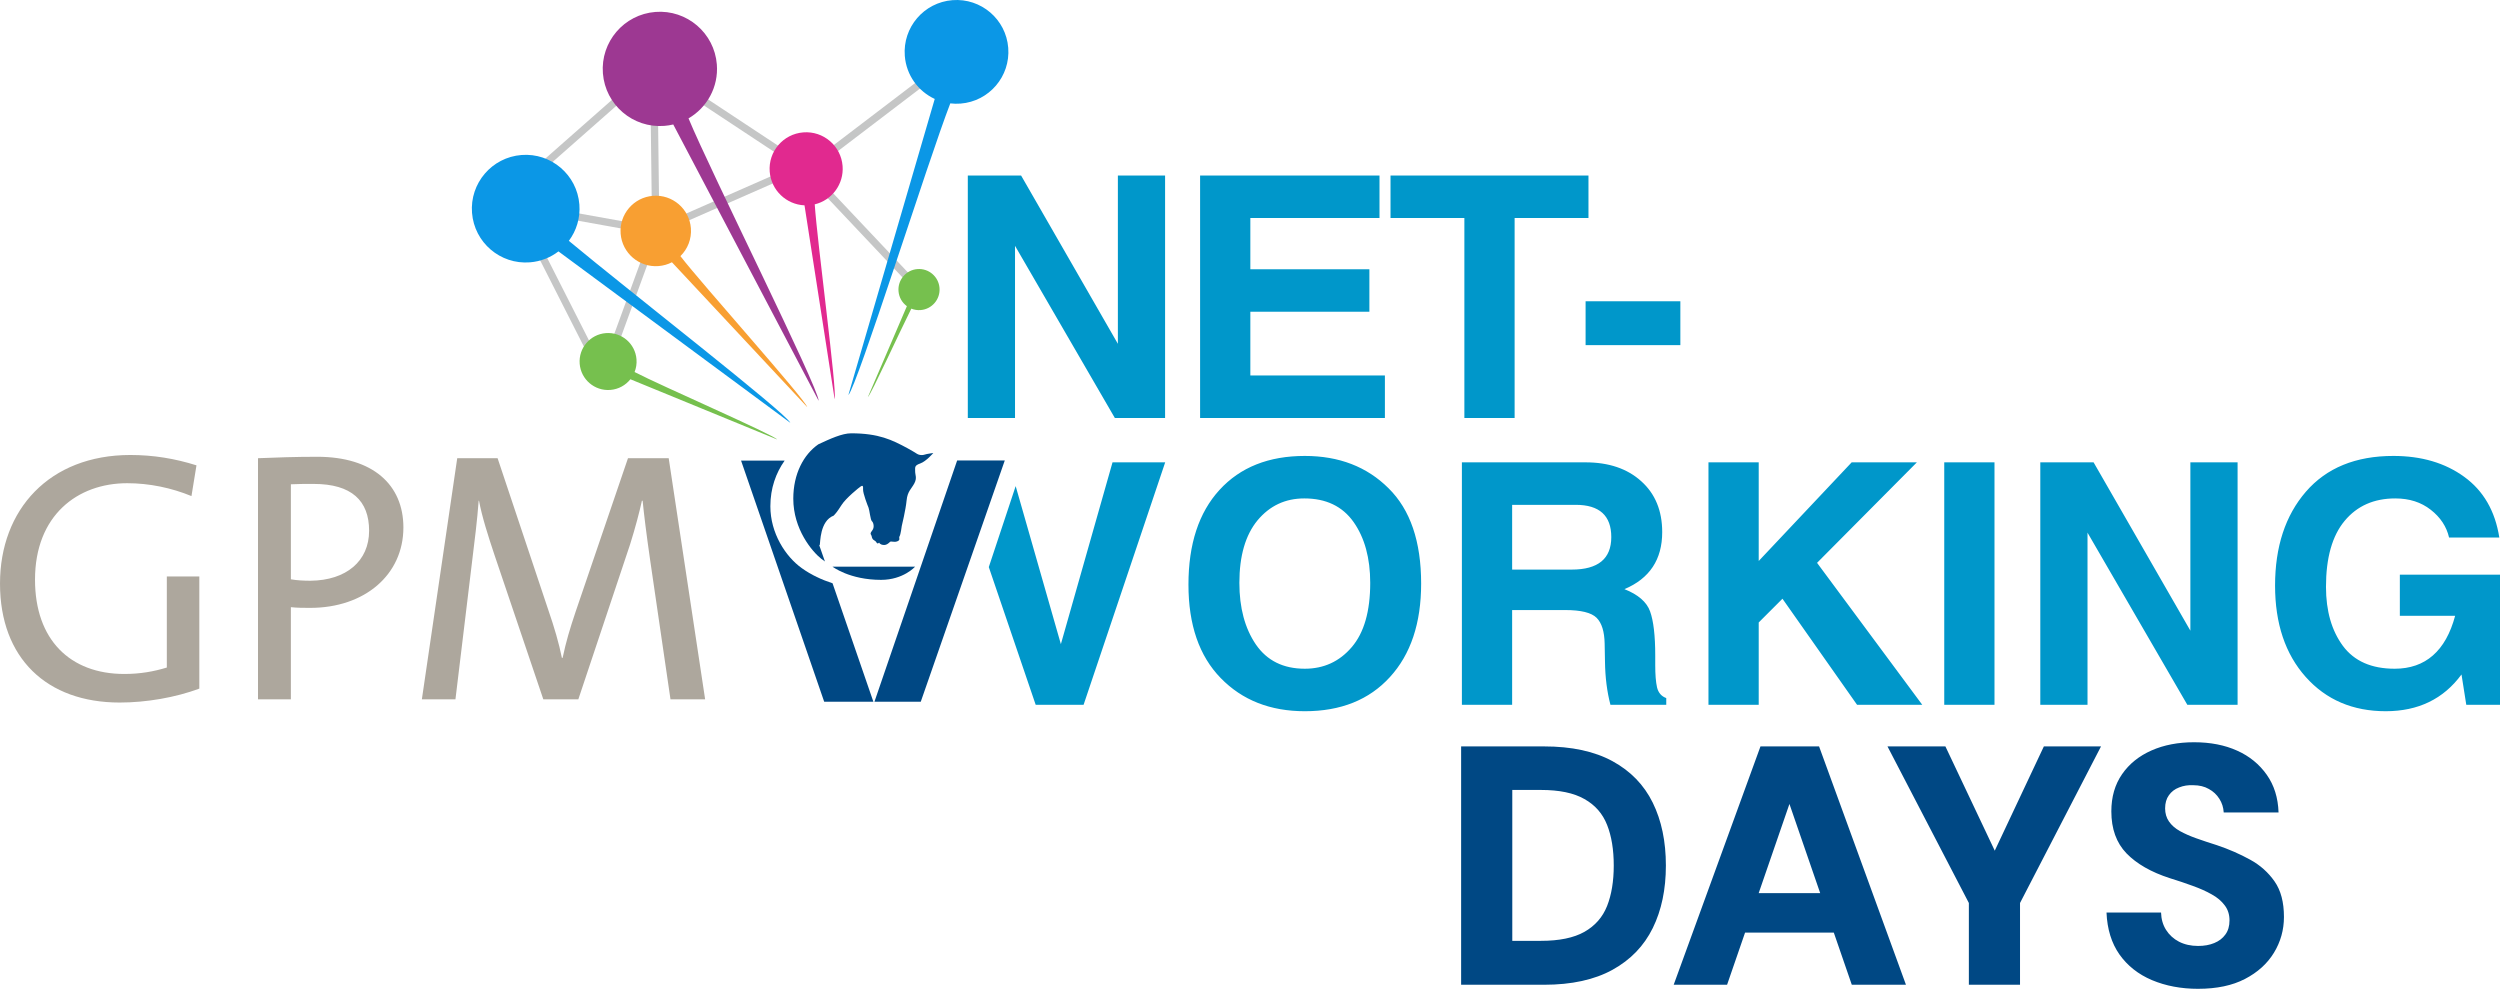
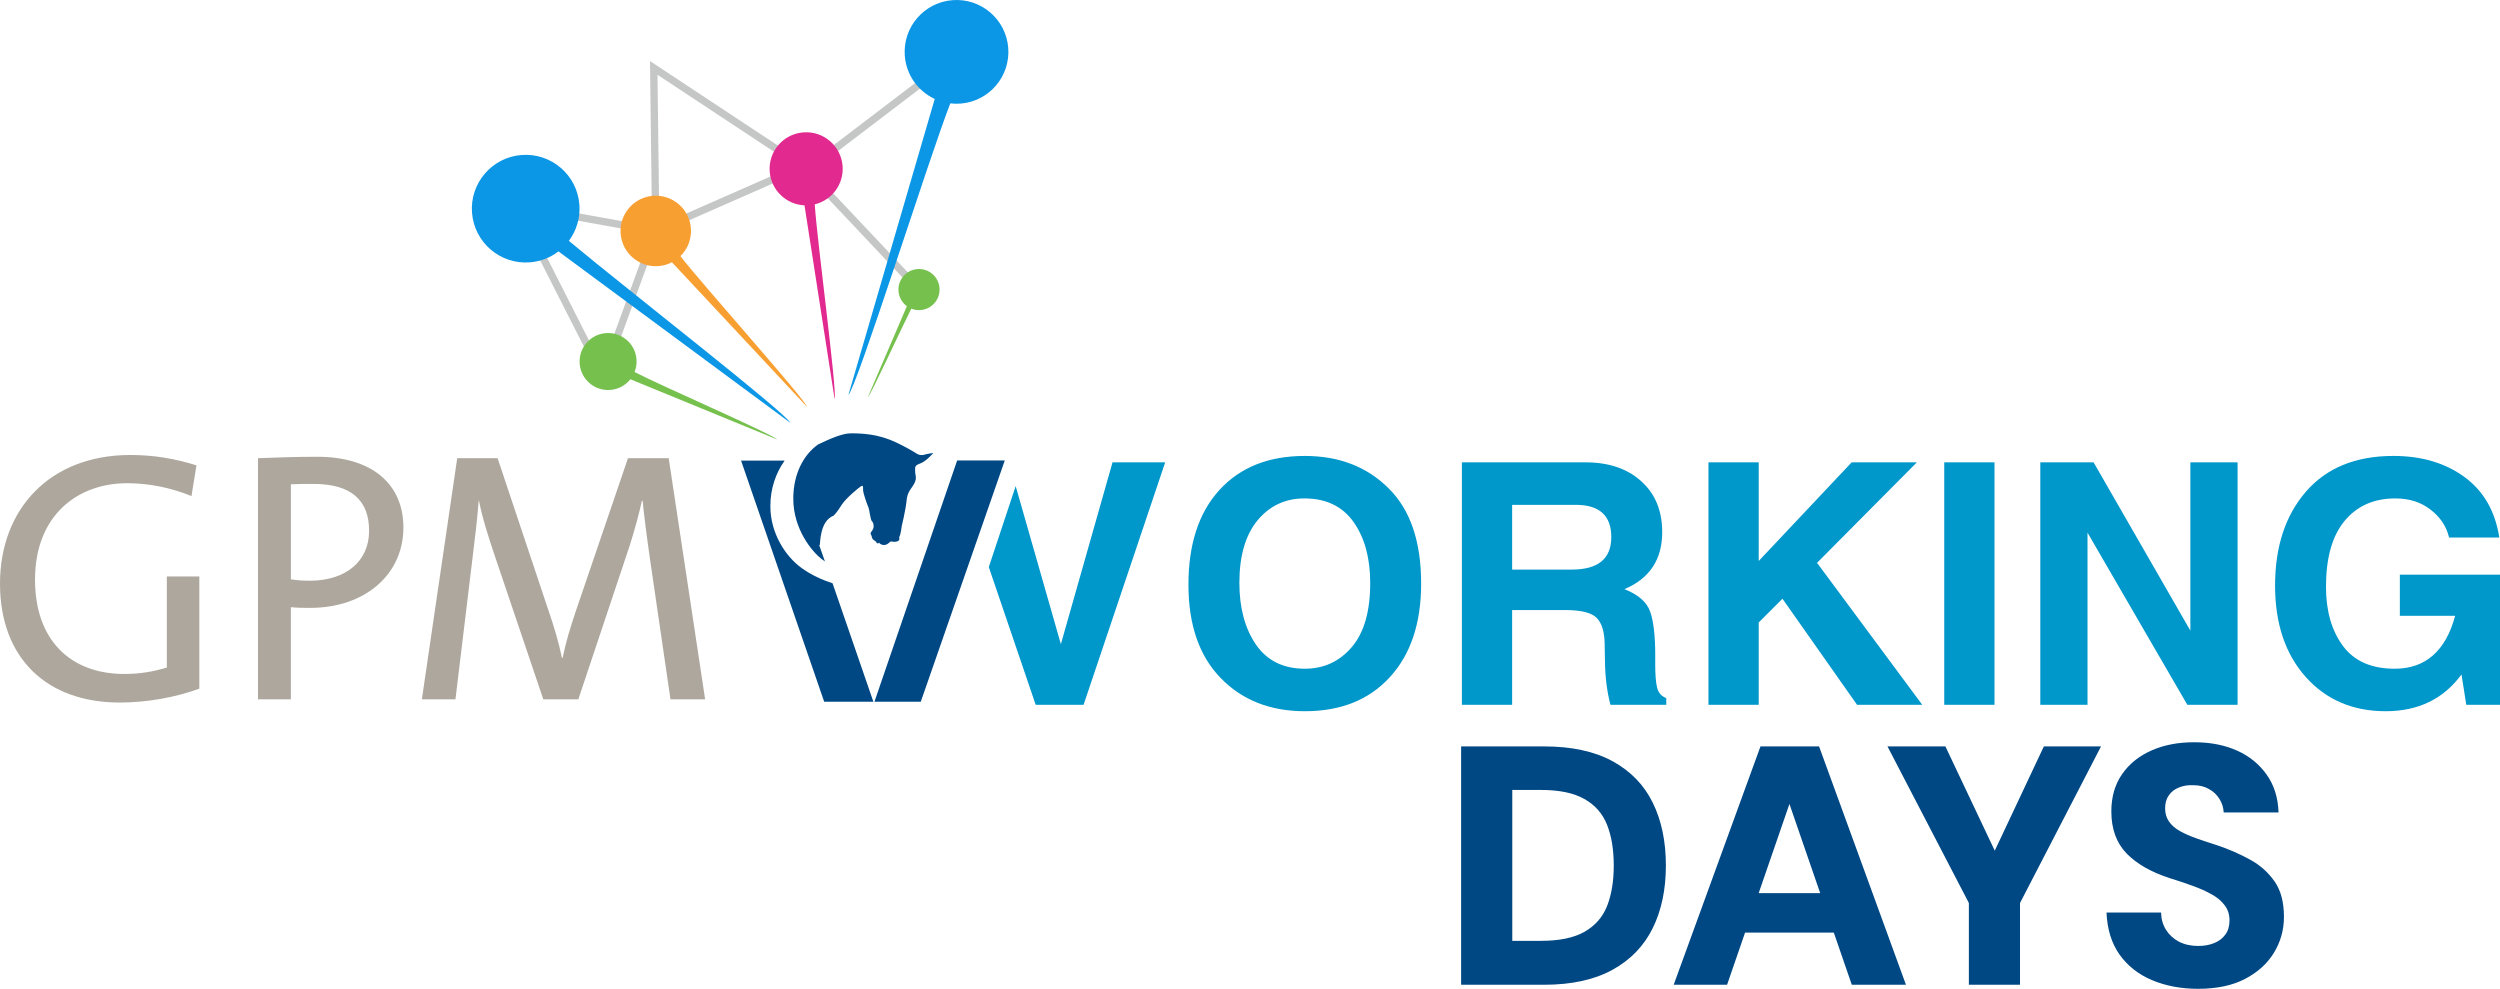
<svg xmlns="http://www.w3.org/2000/svg" xml:space="preserve" width="169.95mm" height="67.22mm" version="1.1" style="shape-rendering:geometricPrecision; text-rendering:geometricPrecision; image-rendering:optimizeQuality; fill-rule:evenodd; clip-rule:evenodd" viewBox="0 0 14907.89 5896.49">
  <defs>
    <style type="text/css">
   
    .fil5 {fill:#0B97E6}
    .fil8 {fill:#76C04E}
    .fil4 {fill:#0097CA}
    .fil7 {fill:#F89F32}
    .fil9 {fill:#9D3892}
    .fil6 {fill:#E1298F}
    .fil0 {fill:#C5C6C6;fill-rule:nonzero}
    .fil2 {fill:#004884;fill-rule:nonzero}
    .fil1 {fill:#ADA79D;fill-rule:nonzero}
    .fil3 {fill:#0097CA;fill-rule:nonzero}
   
  </style>
  </defs>
  <g id="Ebene_x0020_1">
    <path class="fil0" d="M5777.49 306.08l-935.36 712.71 654.04 692.98 -31.86 29.98 -683.03 -723.7 -848.83 373.36 0.15 11.94 -7.93 -1.42 -284.79 780.05 -114.89 -30.09 -483.25 -952.8 846.52 151.92 -12.18 -986.97 912.58 602.91 3.22 -1.41 8.86 9.39 14.32 9.46 935.87 -713.1 26.56 34.77zm-1036.49 681.84l-820.21 -541.9 11.07 897.8 809.14 -355.9zm-860.03 406.16l-760.49 -136.48 434.65 856.99 57.31 15.01 268.54 -735.52z" />
-     <polygon class="fil0" points="2996.39,1170.81 3883.96,388.59 3912.91,421.48 3025.34,1203.7 " />
    <path class="fil1" d="M1171.59 2774.94c-127.82,-40.46 -257.74,-61.78 -394.11,-61.78 -483.52,0 -777.48,325.94 -777.48,766.87 0,445.22 279.06,709.34 713.6,709.34 157.65,0 332.3,-29.82 475.01,-83.06l0 -668.88 -193.82 0 0 543.18c-76.72,23.45 -157.61,38.34 -253.48,38.34 -323.78,0 -532.54,-204.47 -532.54,-562.33 0,-383.48 253.48,-575.18 549.57,-575.18 132.04,0 264.16,27.7 383.4,76.72l29.87 -183.23zm1233.94 370.67c0,-255.64 -183.18,-421.77 -513.38,-421.77 -129.92,0 -247.06,4.25 -353.61,8.52l0 1437.87 195.99 0 0 -549.6c38.37,4.25 78.83,4.25 115.05,4.25 325.9,0 555.94,-198.09 555.94,-479.27zm-204.47 19.16c0,181.05 -136.33,296.11 -349.39,298.21 -40.46,0 -80.93,-2.1 -117.14,-8.48l0 -566.62c40.46,-2.16 83.06,-2.16 136.33,-2.16 225.79,0 330.19,100.12 330.19,279.05zm2003.78 1005.46l-217.27 -1437.87 -242.84 0 -313.11 918.06c-34.09,102.28 -55.44,172.58 -76.71,272.7l-4.26 0c-17.05,-85.22 -44.72,-181.1 -80.93,-285.47l-302.5 -905.3 -240.72 0 -210.89 1437.87 200.25 0 97.99 -811.6c17.06,-140.63 31.96,-255.61 40.47,-372.79l2.13 0c17.05,93.73 55.36,213.01 91.61,321.64l291.79 862.75 208.79 0 308.86 -924.49c31.95,-102.29 55.39,-191.74 70.32,-259.9l4.23 0c8.54,85.22 21.27,189.57 44.76,353.61l121.39 830.78 206.63 0z" />
    <path class="fil2" d="M4593.83 3018.79c0,-107.94 33.5,-199.23 85.23,-272.3l-260.02 0 495.83 1438.23 293.3 0 -243.53 -706.6c-62.94,-20.49 -126.05,-48.84 -183.8,-90.42 -95.87,-68.61 -187.01,-207.11 -187.01,-368.91z" />
-     <path class="fil2" d="M5456.9 3379.21l-492.4 0c0,0 101.39,78.62 289.51,78.62 132.77,0 202.89,-78.62 202.89,-78.62z" />
    <path class="fil2" d="M5565.37 2701.36c0,0 -19.25,2.34 -37.96,5.98 -11.22,2.17 -19.99,6.63 -30.6,6.27 -28.35,-1.01 -22.97,-7.32 -85.3,-40.79 -92.4,-49.63 -170.24,-88.61 -335.61,-88.94 -54.32,-0.11 -126.21,33.11 -195.92,65.57 -87.8,60.78 -149.44,176.16 -149.44,324.04 0,182.54 111.6,314.54 166.61,358.54 7.22,5.77 14.72,10.68 22.04,16.09l-34.67 -99.15c1.19,0.89 2.45,2.24 3.64,3.03 4,-15.9 -0.14,-145.06 83.18,-177.27 12.18,-12.88 20.7,-22.04 47,-63.41 26.32,-41.44 104.48,-104.45 114.97,-111.12 10.46,-6.67 14.73,-4 13.32,18.15 -1.41,22.07 26.91,95.75 32.61,109.03 5.62,13.28 11.32,73.8 20.09,80.58 8.8,6.78 17.03,36.21 2.31,54.71 -14.72,18.51 -10.46,21.18 -5.95,28.93 4.51,7.72 1.16,20.09 15.58,29.25 14.43,9.17 12.45,10.32 17.57,17.21 5.08,6.85 13.6,-2.32 13.6,-2.32 0,0 3.64,10.83 23.47,13.71 19.84,2.89 33.44,-10.28 40.79,-17.7 7.36,-7.44 24.64,4.72 45.05,-4.15 20.39,-8.84 5.66,-19.41 12.44,-29.66 6.82,-10.2 13.1,-61.03 13.1,-61.03 0,0 23.8,-97.55 28.89,-152.48 5.08,-54.94 29.46,-69.76 46.46,-102.58 16.98,-32.83 4.28,-48.41 4.51,-72.25 0.25,-23.84 -4.98,-33.44 30.62,-46.03 35.53,-12.59 77.61,-62.21 77.61,-62.21z" />
    <polygon class="fil2" points="5991.7,2745.78 5707.67,2745.78 5214.4,4184.69 5490.62,4184.69 " />
    <path class="fil2" d="M8712.92 5872.3l0 -1421.33 493.93 0c165.22,0 301.07,29.37 408.73,88.08 107.64,58.73 187.67,141.04 240.04,247.54 52.38,106.49 78.3,231.41 78.3,374.75 0,142.21 -25.92,266.55 -78.3,373.04 -52.38,106.51 -132.4,189.4 -240.04,248.7 -107.66,59.29 -243.51,89.22 -408.73,89.22l-493.93 0zm305.11 -261.92l170.4 0c109.93,0 196.3,-17.85 259.62,-53.55 63.89,-36.26 108.79,-87.49 135.27,-154.26 26.48,-67.37 39.73,-147.37 39.73,-241.22 0,-94.97 -13.25,-175.56 -39.73,-242.34 -26.48,-67.36 -71.38,-118.59 -135.27,-154.29 -63.32,-36.25 -149.69,-54.11 -259.62,-54.11l-170.4 0 0 899.77zm962.44 261.92l517.53 -1421.33 349.41 0 518.11 1421.33 -322.96 0 -371.86 -1078.22 0 0 -371.89 1078.22 -318.34 0zm225.08 -310.85l81.16 -235.45 745.51 0 79.44 235.45 -906.11 0zm1535.09 310.85l0 -487.59 -485.29 -933.74 345.4 0 322.93 682.18 -56.99 0 321.22 -682.18 340.81 0 -482.99 933.74 0 487.59 -305.09 0zm1367.13 24.18c-101.31,0 -192.82,-17.26 -275.16,-51.82 -81.74,-34.54 -146.22,-85.77 -194,-153.14 -47.21,-67.33 -73.11,-150.82 -77.14,-249.82l325.25 0c1.15,39.14 10.93,73.67 29.93,103.62 19,29.93 44.91,53.53 77.14,70.23 32.82,16.69 70.82,25.32 113.97,25.32 36.28,0 68.51,-5.76 96.14,-17.28 28.22,-11.49 50.08,-28.19 66.22,-50.64 16.68,-22.47 24.75,-50.67 24.75,-84.63 0,-35.11 -9.78,-65.06 -28.78,-89.81 -19,-25.33 -44.33,-47.19 -77.15,-65.04 -32.23,-18.44 -69.66,-35.11 -112.82,-50.67 -42.62,-15.54 -88.08,-31.07 -137.03,-46.04 -112.26,-36.29 -198.01,-85.78 -258.46,-147.96 -60.45,-62.75 -90.39,-146.23 -90.39,-250.41 0,-86.37 21.3,-160.04 63.91,-221.63 42.6,-61.6 101.31,-108.81 175.56,-141.62 74.26,-32.82 158.89,-48.93 253.89,-48.93 97.26,0 183.04,16.7 256.74,50.08 73.68,32.82 132.41,81.18 176.74,143.92 44.31,62.75 67.34,137.59 70.23,224.52l-326.99 0c-1.71,-29.93 -10.34,-57 -25.89,-81.18 -15.55,-24.75 -36.26,-44.32 -62.75,-58.7 -25.91,-14.96 -56.99,-22.45 -92.11,-22.45 -31.08,-1.74 -59.3,2.86 -85.19,13.23 -25.91,9.78 -46.06,25.33 -61.03,46.62 -14.96,20.74 -22.45,46.63 -22.45,78.3 0,29.37 7.48,55.85 23.01,78.3 15.55,22.44 37.43,41.44 65.06,56.99 28.19,15.53 60.45,29.93 97.86,43.16 37.41,13.25 78.29,27.07 122.62,40.89 71.97,24.18 137.59,52.96 198.04,86.33 60.45,32.82 108.79,76.56 146.22,130.11 37.41,53.53 55.82,123.77 55.82,211.84 0,77.15 -20.15,148.53 -59.86,213.56 -39.73,65.07 -97.29,116.86 -172.7,156.01 -75.4,39.14 -168.11,58.73 -279.21,58.73z" />
    <g>
-       <path class="fil3" d="M5771.17 1046.58l317.74 0 577.81 1004.8 -0.67 0 0 -1004.8 281.53 0 0 1445.87 -299.63 0 -596.25 -1028.26 1.01 0 0 1028.26 -281.54 0 0 -1445.87zm589.21 -148.82l0 0 0 0zm0 1594.69l0 0 0 0zm-729.97 -1484.08l0 0 0 0zm1525.95 1484.08l0 -1445.87 1069.83 0 0 253.38 -770.19 0 0 305.67 709.87 0 0 253.38 -709.87 0 0 380.07 802.37 0 0 253.38 -1102 0zm559.04 -1594.69l0 0 0 0zm285.55 1594.69l0 0 0 0zm-999.44 -1484.08l0 0 0 0zm1290.34 38.21l1180.42 0 0 253.38 -440.4 0 0 1192.49 -299.63 0 0 -1192.49 -440.4 0 0 -253.38zm591.22 -148.82l0 0 0 0zm-24.13 1594.69l0 0 0 0zm-597.26 -1484.08l0 0 0 0zm1193.48 788.29l565.07 0 0 261.42 -565.07 0 0 -261.42z" />
-     </g>
+       </g>
    <path class="fil4" d="M6326.13 3841.25l308 -1084.24 314.05 0 -486.66 1445.88 -285.55 0 -279.64 -821.36 160.25 -482.79 269.55 942.51zm760.8 -355.26c0,-241.32 61.68,-429.68 185.35,-564.76 123.67,-135.07 293.26,-202.43 508.44,-202.43 204.11,0 370.68,64.35 499.39,192.72 129.7,127.68 194.39,317.4 194.39,568.43 0,235.95 -62,421.97 -186.35,557.7 -123.67,135.74 -292.93,203.44 -507.42,203.44 -206.13,0 -373.37,-66.03 -501.4,-197.75 -128.36,-131.71 -192.39,-317.4 -192.39,-557.36zm303.66 -10.06c0,148.48 32.84,270.81 98.2,366.99 66.37,96.53 163.55,144.8 291.93,144.8 113.28,0 206.78,-42.9 280.18,-129.04 73.4,-85.81 109.94,-213.5 109.94,-382.76 0,-148.14 -33.19,-269.14 -99.22,-362.98 -66.35,-93.83 -164.22,-140.76 -293.92,-140.76 -113.28,0 -206.12,43.58 -278.86,130.71 -72.06,87.48 -108.25,211.82 -108.25,373.04zm2545.54 726.96l-332.81 0c-20.45,-78.09 -31.18,-163.56 -32.52,-256.4l-2.01 -108.26c-1.34,-72.05 -17.1,-123.32 -47.93,-154.16 -30.84,-30.84 -93.51,-46.25 -187.69,-46.25l-316.05 0 0 565.07 -299.63 0 0 -1445.88 737.01 0c138.76,0 249.7,37.54 332.83,112.96 83.11,74.74 124.68,175.61 124.68,303.32 0,163.22 -75.07,276.5 -225.23,339.85 81.44,32.18 132.73,76.41 152.83,132.39 20.44,56.31 30.83,144.46 30.83,264.11l0 57.98c0,54.64 3.36,98.54 10.73,131.39 7.71,31.84 26.14,53.29 54.97,63.68l0 40.22zm-327.79 -1000.12c0,-128.36 -70.72,-192.38 -212.16,-192.38l-379.06 0 0 386.11 355.61 0c157.18,0 235.61,-64.69 235.61,-193.73zm579.49 1000.12l0 -1445.88 299.63 0 0 587.54 0.68 0 553.69 -587.54 388.77 0 -595.23 599.27 627.42 846.61 -388.79 0 -444.76 -632.44 -0.33 0 -141.44 141.44 0 491 -299.63 0zm1406 -1445.88l299.62 0 0 1445.88 -299.62 0 0 -1445.88zm572.78 0l317.74 0 577.81 1004.81 -0.67 0 0 -1004.81 281.54 0 0 1445.88 -299.63 0 -596.26 -1028.26 1.01 0 0 1028.26 -281.54 0 0 -1445.88zm2144.01 914.99l0 -245.34 597.26 0 0 776.23 -201.1 0 -28.48 -180.98c-107.25,146.13 -258.07,219.19 -451.8,219.19 -196.4,0 -355.61,-68.04 -477.26,-204.45 -121.67,-136.41 -182.68,-318.07 -182.68,-544.97 0,-231.26 61.33,-417.95 183.68,-559.39 123.34,-142.44 297.28,-213.49 521.83,-213.49 167.59,0 308.35,41.56 422.64,124.68 114.62,83.12 184.33,203.78 209.14,361.97l-299.63 0c-15.08,-65.35 -51.61,-120.66 -109.26,-165.57 -57.64,-45.25 -128.04,-67.7 -211.48,-67.7 -127.36,0 -227.91,44.58 -301.98,133.73 -74.06,88.82 -111.27,219.87 -111.27,393.82 0,143.44 33.85,261.09 101.22,352.25 67.37,90.5 170.26,135.75 308.34,135.75 91.83,0 167.92,-26.48 227.91,-79.1 60.33,-52.62 104.57,-131.39 132.72,-236.62l-329.8 0z" />
    <path class="fil5" d="M4713.18 2521.64c-32.07,-64.18 -943.82,-771.7 -1321.05,-1085.4 44.91,-60.17 69.04,-136.25 62.73,-216.99 -13.84,-176.75 -168.36,-308.83 -345.11,-294.99 -176.75,13.84 -308.83,168.36 -295,345.11 13.84,176.76 168.36,308.84 345.12,295 64.32,-5.04 122.7,-28.71 170.31,-65.29l1383.01 1022.55z" />
    <path class="fil5" d="M5058.88 2356.04c54.41,-57.89 476.47,-1400.89 607.88,-1739.56 19.96,2.39 40.46,2.89 61.28,1.25 170.32,-13.33 297.57,-162.21 284.25,-332.53 -13.33,-170.32 -162.22,-297.57 -332.54,-284.24 -170.32,13.33 -297.57,162.21 -284.24,332.53 9.04,115.47 80.39,211.12 178.48,256.61l-515.11 1765.93z" />
    <path class="fil6" d="M4976.99 2380.2c15.68,-47.89 -103.61,-935.54 -118.63,-1161.61 102.4,-24.58 174.63,-120.59 166.14,-228.91 -9.39,-120.01 -114.31,-209.68 -234.32,-200.28 -120.01,9.39 -209.68,114.3 -200.28,234.3 8.68,110.99 99.04,196 207.47,200.75l179.63 1155.75z" />
    <path class="fil7" d="M4813.76 2427.79c-14.14,-49.04 -627.1,-732.59 -756.33,-900.48 42.87,-42.02 67.54,-102 62.47,-166.53 -9.05,-115.69 -110.18,-202.14 -225.88,-193.08 -115.7,9.05 -202.14,110.19 -193.08,225.88 9.05,115.7 110.18,202.15 225.88,193.09 28.84,-2.26 55.87,-10.25 80.05,-22.75l806.89 863.88z" />
    <path class="fil8" d="M4634.36 2620.68c-26.56,-30.83 -693.12,-320.41 -850.22,-402.24 9.28,-23.36 13.51,-49.16 11.41,-75.91 -7.32,-93.56 -89.11,-163.47 -182.66,-156.13 -93.56,7.32 -163.47,89.11 -156.14,182.65 7.32,93.57 89.11,163.47 182.66,156.15 48.95,-3.83 91.41,-28.04 119.74,-63.65l875.21 359.13z" />
    <path class="fil8" d="M5175.05 2368.24c19,-15.83 186.66,-383.08 259.26,-527.76 17.05,6.9 35.91,10.07 55.49,8.54 67.52,-5.28 117.97,-64.32 112.69,-131.83 -5.28,-67.51 -64.32,-117.97 -131.84,-112.68 -67.5,5.29 -117.96,64.32 -112.68,131.82 2.9,37.11 22.04,69.05 49.89,89.43l-232.82 542.48z" />
-     <path class="fil9" d="M4881.86 2390.21c-1.11,-80.34 -645.12,-1367.25 -776.12,-1684.33 109.82,-63.7 179.5,-186.5 168.93,-321.54 -14.7,-187.62 -178.7,-327.82 -366.33,-313.13 -187.62,14.7 -327.82,178.7 -313.12,366.33 14.69,187.62 178.69,327.81 366.32,313.12 18.21,-1.42 35.96,-4.26 53.18,-8.39l867.13 1647.94z" />
  </g>
</svg>